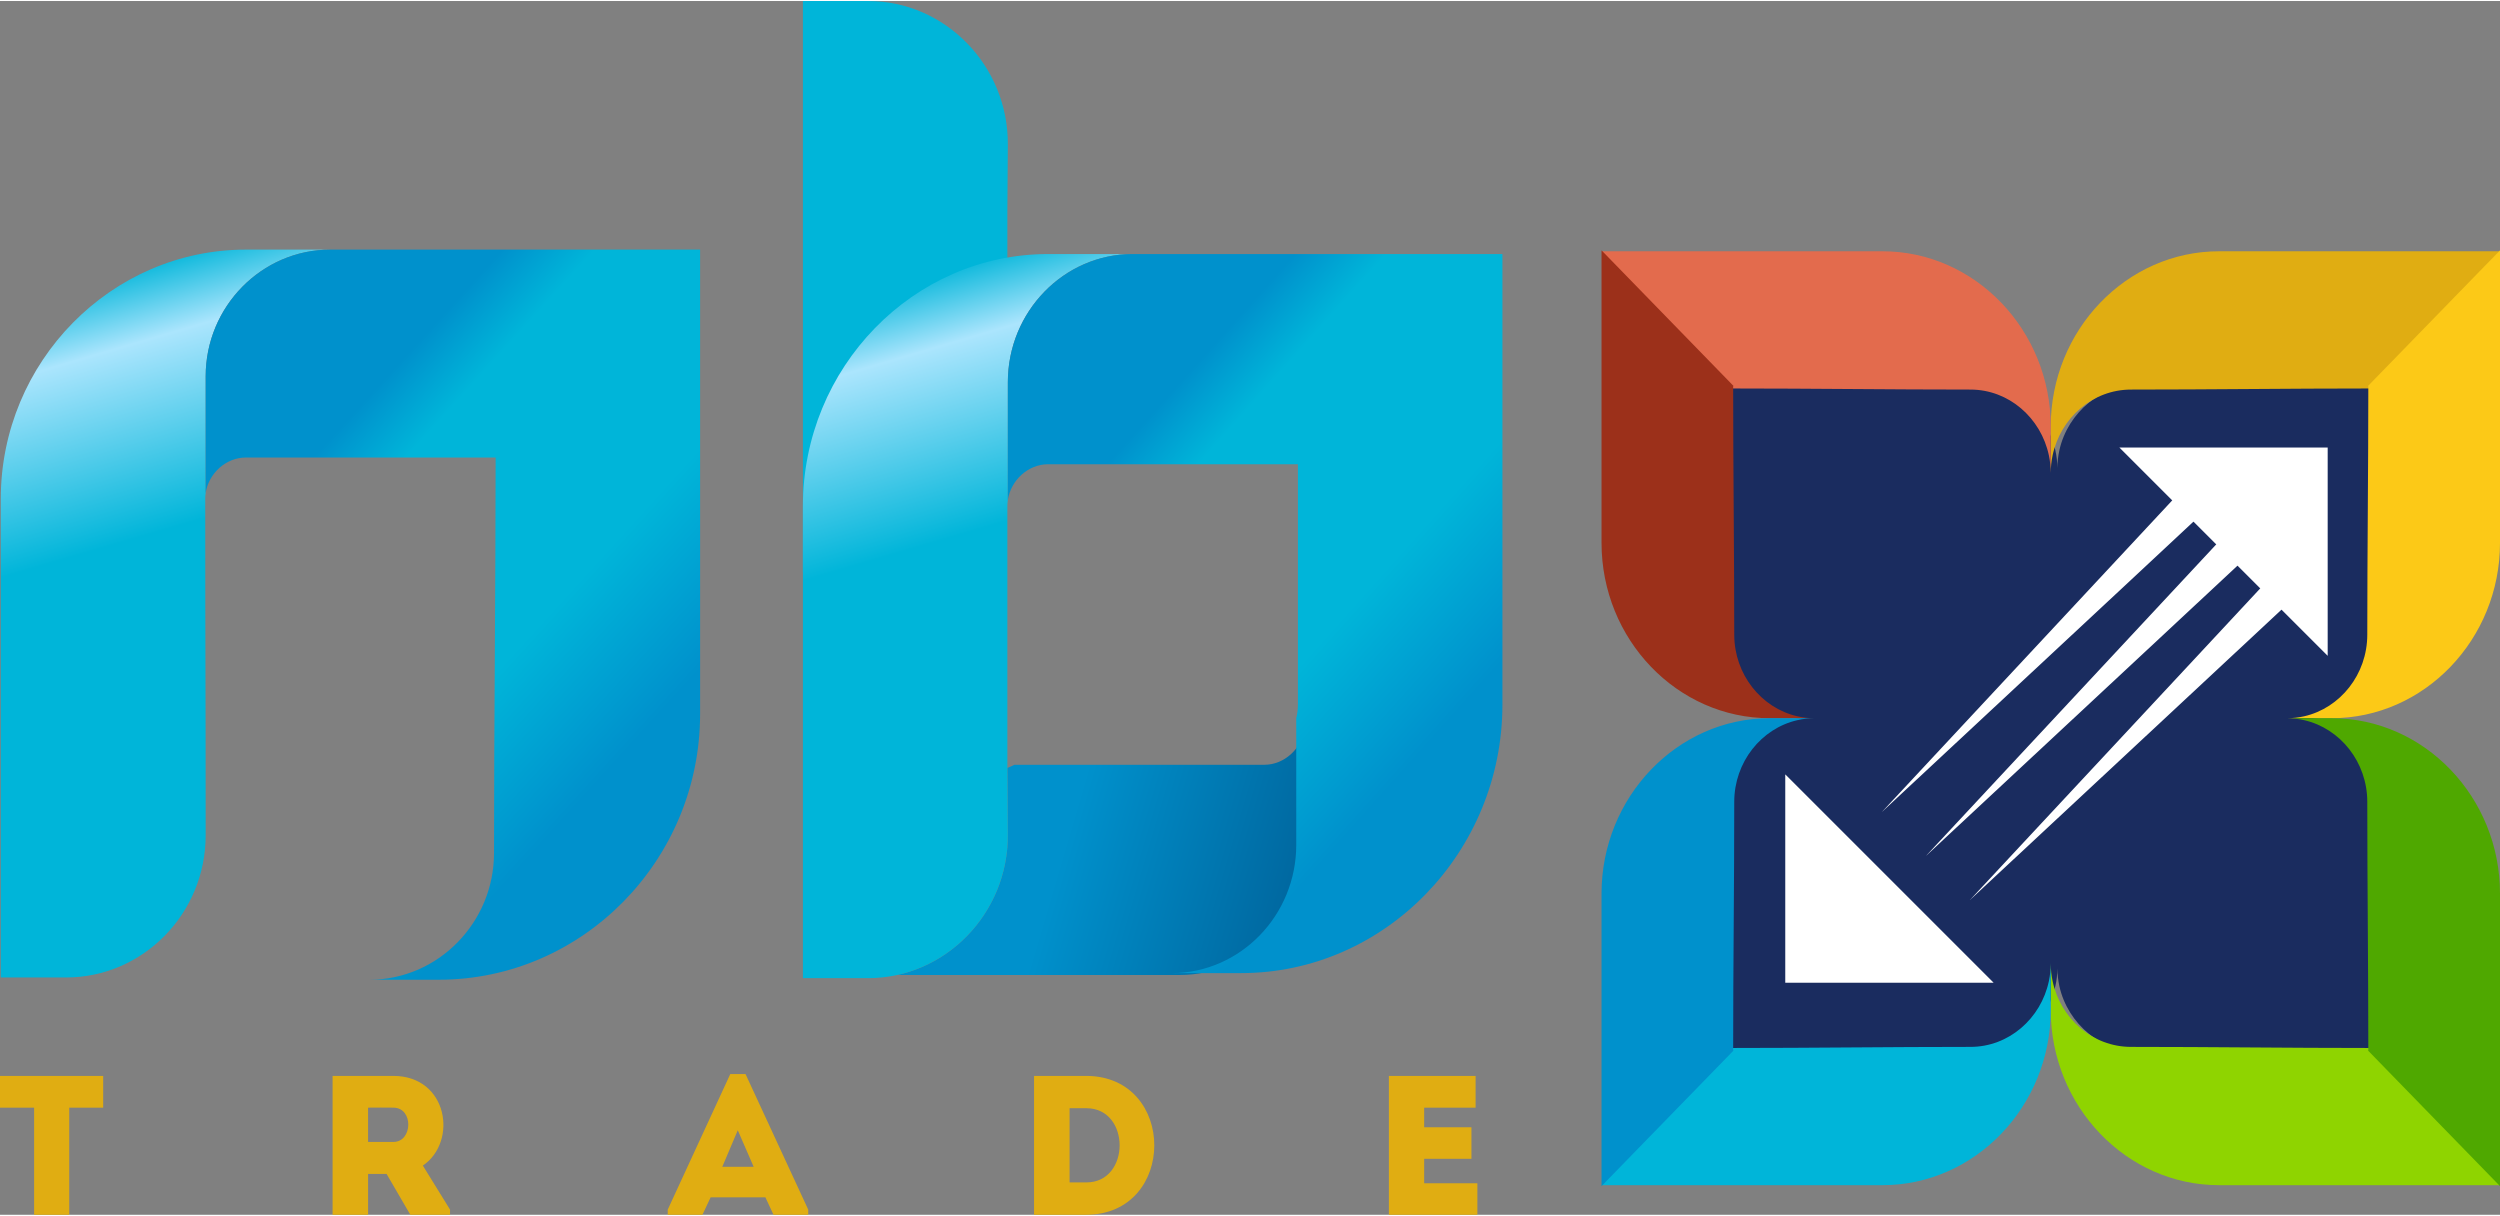
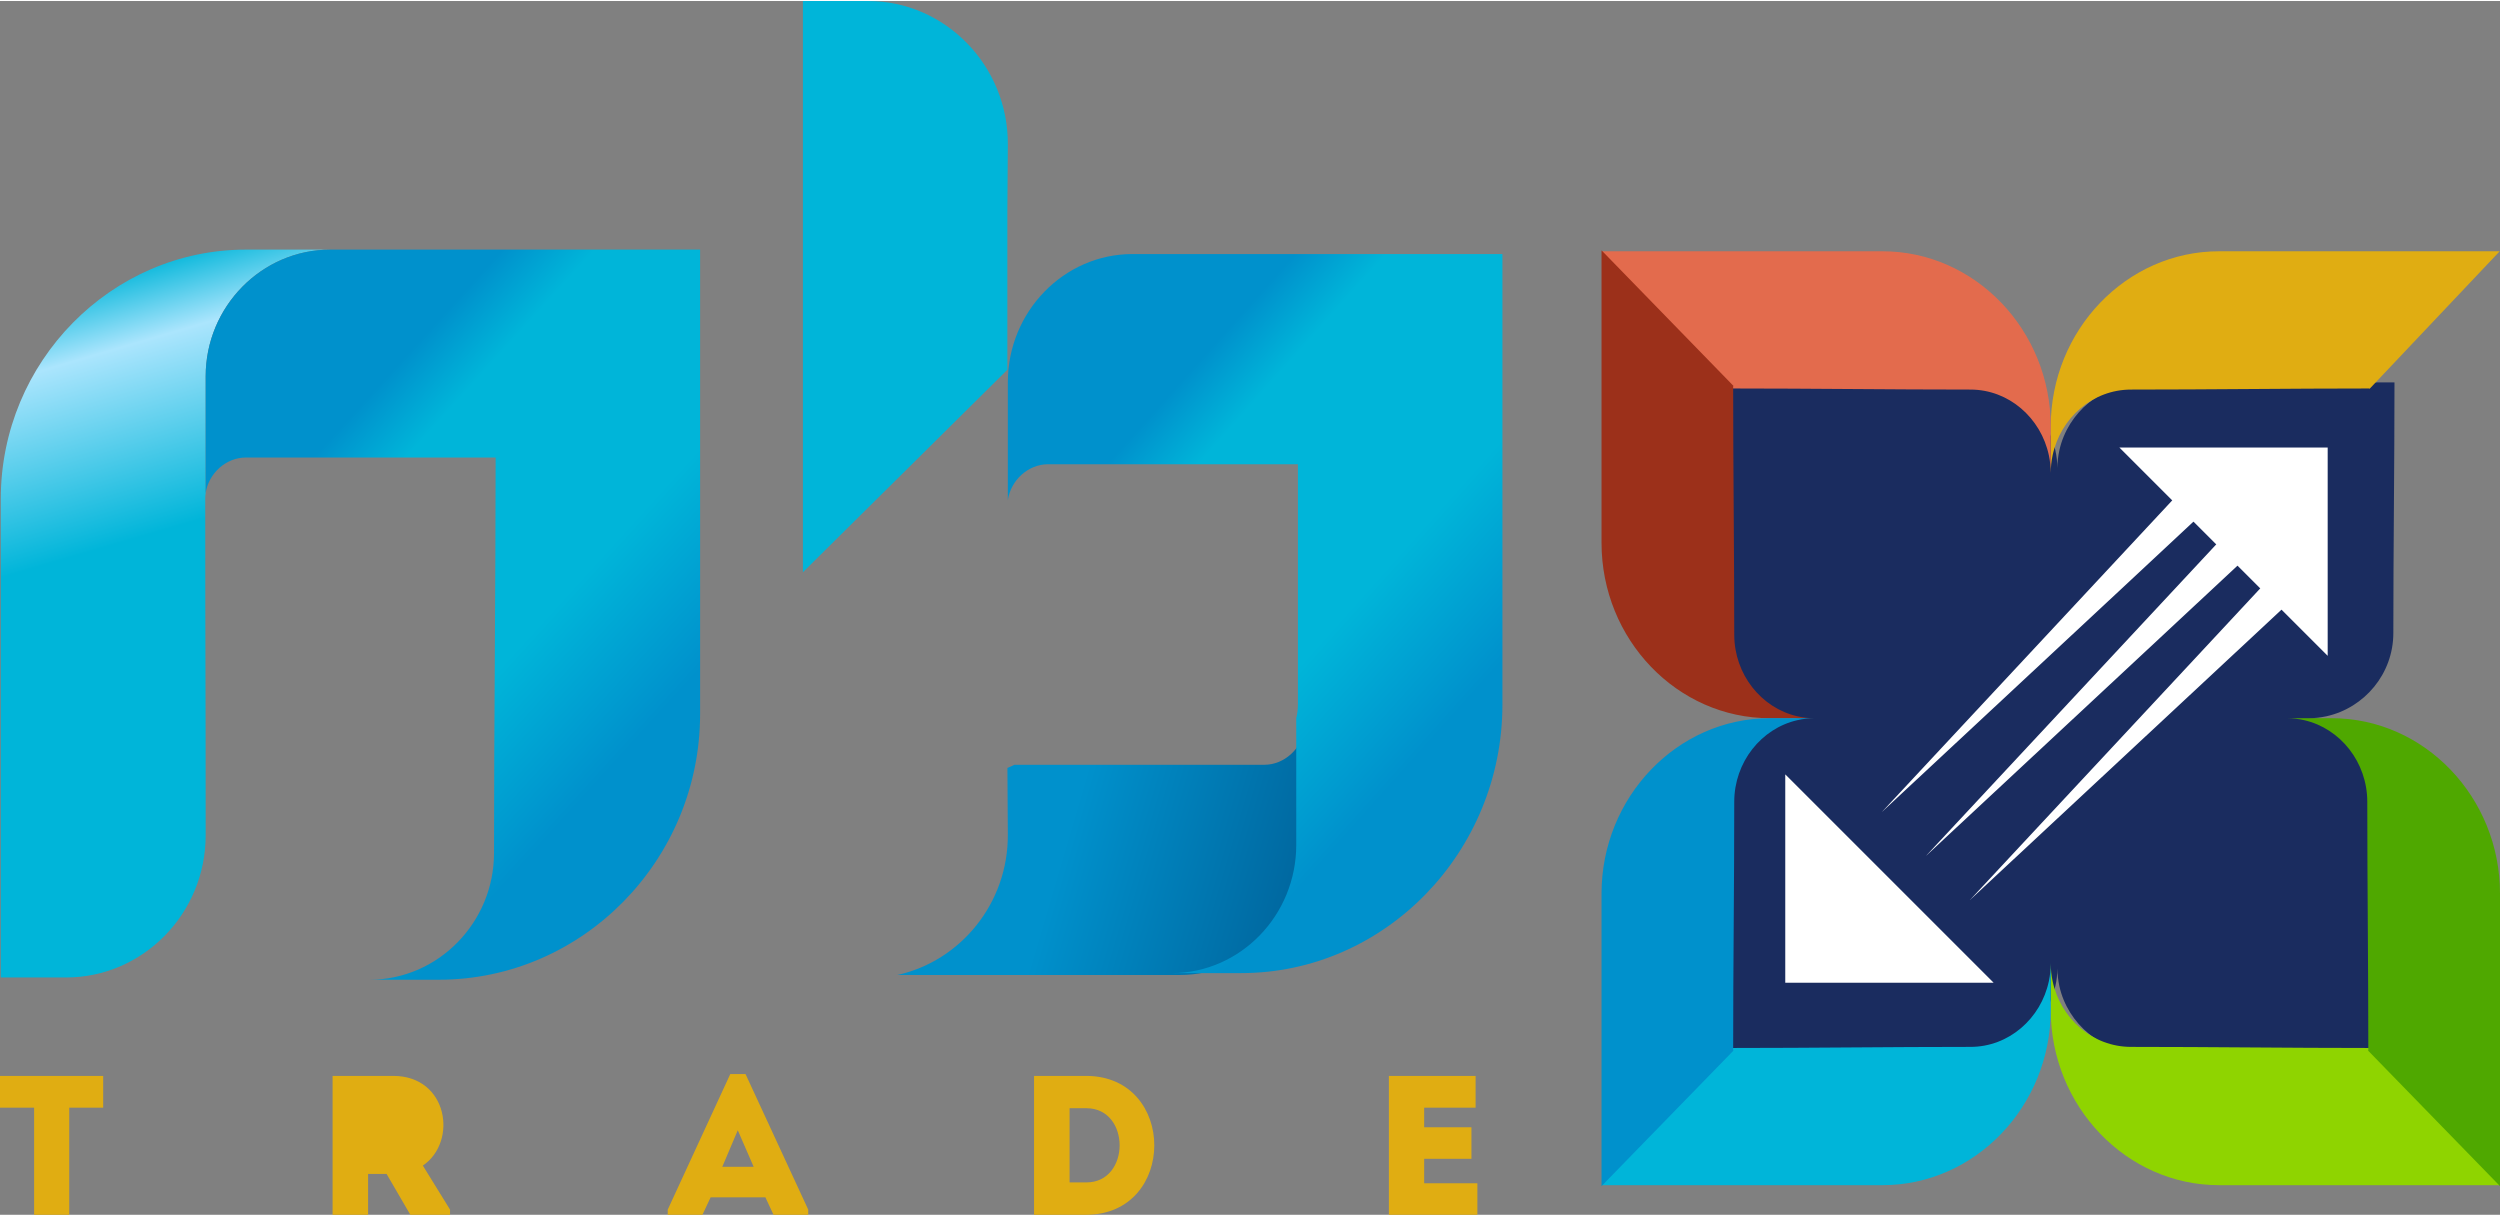
<svg xmlns="http://www.w3.org/2000/svg" xml:space="preserve" width="475px" height="231px" version="1.1" shape-rendering="geometricPrecision" text-rendering="geometricPrecision" image-rendering="optimizeQuality" fill-rule="evenodd" clip-rule="evenodd" viewBox="0 0 479.79 232.94">
  <rect x="0" y="0" width="479.79" height="232.94" fill="#808080" stroke="none" />
  <defs>
    <linearGradient id="id0" gradientUnits="userSpaceOnUse" x1="201.16" y1="172.45" x2="361.74" y2="219.68">
      <stop offset="0" stop-opacity="1" stop-color="#0091CC" />
      <stop offset="0.278" stop-opacity="1" stop-color="#00669E" />
      <stop offset="0.651" stop-opacity="1" stop-color="#00B5D9" />
      <stop offset="1" stop-opacity="1" stop-color="#0091CC" />
    </linearGradient>
    <linearGradient id="id1" gradientUnits="userSpaceOnUse" x1="30.73" y1="113.5" x2="13.3" y2="53.89">
      <stop offset="0" stop-opacity="1" stop-color="#00B5D9" />
      <stop offset="0.18" stop-opacity="1" stop-color="#00B5D9" />
      <stop offset="0.761" stop-opacity="1" stop-color="#ABE5FD" />
      <stop offset="1" stop-opacity="1" stop-color="#00B5D9" />
    </linearGradient>
    <linearGradient id="id2" gradientUnits="userSpaceOnUse" x1="184.7" y1="114.01" x2="167.27" y2="54.69">
      <stop offset="0" stop-opacity="1" stop-color="#00B5D9" />
      <stop offset="0.18" stop-opacity="1" stop-color="#00B5D9" />
      <stop offset="0.761" stop-opacity="1" stop-color="#ABE5FD" />
      <stop offset="1" stop-opacity="1" stop-color="#00B5D9" />
    </linearGradient>
    <linearGradient id="id3" gradientUnits="userSpaceOnUse" x1="36.29" y1="113.8" x2="97.25" y2="169.2">
      <stop offset="0" stop-opacity="1" stop-color="#0091CC" />
      <stop offset="0.161" stop-opacity="1" stop-color="#00B5D9" />
      <stop offset="0.651" stop-opacity="1" stop-color="#00B5D9" />
      <stop offset="1" stop-opacity="1" stop-color="#0091CC" />
    </linearGradient>
    <linearGradient id="id4" gradientUnits="userSpaceOnUse" x1="190.21" y1="113.67" x2="251.22" y2="168.24">
      <stop offset="0" stop-opacity="1" stop-color="#0091CC" />
      <stop offset="0.161" stop-opacity="1" stop-color="#00B5D9" />
      <stop offset="0.651" stop-opacity="1" stop-color="#00B5D9" />
      <stop offset="1" stop-opacity="1" stop-color="#0091CC" />
    </linearGradient>
  </defs>
  <g id="Vrstva_x0020_1">
    <path fill="#1A2C5F" d="M459.32 153.99c0,-7.79 -5.52,-14.35 -12.84,-15.96 -1.11,-0.25 -2.26,-0.38 -3.43,-0.38 1.17,-0.01 2.32,-0.14 3.43,-0.38 7.32,-1.62 12.84,-8.18 12.84,-15.97 0,-16.03 0.22,-32.05 0.22,-48.11 -16.14,0.01 -32.23,0.22 -48.35,0.22 -7.79,0 -14.35,5.52 -15.97,12.84 -0.24,1.09 -0.37,2.23 -0.38,3.38 0,0 0,-0.01 0,-0.01 0,-0.01 0,-0.02 0,-0.02 -0.01,-1.15 -0.14,-2.27 -0.38,-3.35 -1.61,-7.32 -8.17,-12.84 -15.96,-12.84 -16.12,0 -32.21,-0.21 -48.35,-0.22 0,16.06 0.21,32.08 0.21,48.11 0,7.79 5.53,14.35 12.85,15.97 1.11,0.24 2.25,0.37 3.43,0.38 -1.18,0 -2.32,0.13 -3.43,0.38 -7.32,1.61 -12.85,8.17 -12.85,15.96 0,16.04 -0.21,32.05 -0.21,48.11 16.14,0 32.23,-0.21 48.35,-0.21 7.79,0 14.35,-5.53 15.96,-12.85 0.25,-1.09 0.38,-2.22 0.38,-3.38 0,0.01 0,0.02 0,0.04 0.02,1.14 0.15,2.26 0.38,3.34 1.62,7.32 8.18,12.85 15.97,12.85 16.12,0 32.21,0.21 48.35,0.21 0,-16.06 -0.22,-32.07 -0.22,-48.11z" />
    <polygon fill="white" points="342.62,148.42 382.61,188.41 342.62,188.41 " />
    <polygon fill="white" points="446.72,125.67 406.74,85.69 446.72,85.69 " />
    <polygon fill="white" points="378.05,172.54 419.73,127.81 437.48,108.75 441.6,113.32 422.78,130.86 " />
    <polygon fill="white" points="369.6,164.09 411.28,119.36 429.47,99.84 433.61,104.45 414.33,122.42 " />
    <polygon fill="white" points="361.15,155.65 402.83,110.92 421.45,90.94 425.62,95.57 405.89,113.97 " />
    <path fill="#E0AD12" fill-rule="nonzero" d="M6.55 212.38l0 20.56c2.25,0 4.49,0 6.74,0l0 -20.56 6.51 0c0,-2.06 0,-4.08 0,-6.09l-19.8 0c0,2.01 0,4.03 0,6.09l6.55 0z" />
-     <path fill="#E0AD12" fill-rule="nonzero" d="M81.15 223.5c6.74,-4.57 4.84,-17.18 -5.63,-17.21 -3.89,0 -7.85,0 -11.69,0 0,8.9 0,17.78 0,26.65 2.21,0 4.53,0 6.81,0l0 -7.84 3.55 0 4.56 7.84 7.62 0 0 -0.99 -5.22 -8.45zm-5.63 -4.54l-4.88 0c0,-2.13 0,-4.41 0,-6.58 1.6,0 3.28,-0.04 4.88,0 3.88,0.04 3.69,6.58 0,6.58z" />
+     <path fill="#E0AD12" fill-rule="nonzero" d="M81.15 223.5c6.74,-4.57 4.84,-17.18 -5.63,-17.21 -3.89,0 -7.85,0 -11.69,0 0,8.9 0,17.78 0,26.65 2.21,0 4.53,0 6.81,0l0 -7.84 3.55 0 4.56 7.84 7.62 0 0 -0.99 -5.22 -8.45zm-5.63 -4.54l-4.88 0z" />
    <path fill="#E0AD12" fill-rule="nonzero" d="M148.45 232.94l6.66 0 0 -0.99 -12.03 -26.01 -2.93 0 -12 26.01 0 0.99 6.66 0 1.57 -3.35 10.51 0 1.56 3.35zm-3.81 -9.21l-6.02 0 2.97 -7.01 3.05 7.01z" />
    <path fill="#E0AD12" fill-rule="nonzero" d="M208.5 206.29l-10.05 0 0 26.65 10.05 0c17.37,-0.08 17.37,-26.58 0,-26.65zm-3.23 6.2l3.23 0c8.5,0 8.5,14.24 0,14.24l-3.23 0 0 -14.24z" />
    <path fill="#E0AD12" fill-rule="nonzero" d="M283.19 206.29c-6.25,0 -10.48,0 -16.64,0 0,8.83 0,17.74 0,26.65 6.16,0 10.73,0 16.98,0 0,-2.02 0,-4.07 0,-6.05 -4,0 -6.28,0 -10.21,0 0,-1.6 0,-3.13 0,-4.69l9.07 0c0,-2.02 0,-4.03 0,-6.05l-9.07 0 0 -3.77c3.93,0 5.91,0 9.87,0 0,-2.06 0,-4.11 0,-6.09z" />
    <path fill="url(#id0)" d="M172.22 186.92l54.22 0c13.16,0 23.92,-11.06 23.92,-24.59l0 -22.64c-0.56,3.82 -3.89,6.89 -7.73,6.89l-47.63 0 -0.31 0 -1.35 0.61 0.08 12.77c0.08,13.2 -9.09,24.29 -21.2,26.96z" />
    <path fill="url(#id1)" d="M63.38 47.71l-16.18 0c-25.87,0 -47.05,21.53 -47.05,47.85l0 2.05 0 1.99 0 1.94 0 1.88 0 1.83 0 1.78 0 1.73 0 1.68 0 1.64 0 1.59 0 1.55 0 1.51 0 1.47 0 1.44 0 1.4 0 1.37 0 1.34 0 1.31 0 1.28 0 1.26 0 1.24 0 1.21 0 1.2 0 1.18 0 1.17 0 1.15 0 1.14 0 1.13 0 1.12 0 1.11 0 1.12 0 1.11 0 1.11 0 1.11 0 1.12 0 1.12 0 1.13 0 1.14 0 1.15 0 1.17 0 1.18 0 1.19 0 1.22 0 1.23 0 1.26 0 1.29 0 1.31 0 1.34 0 1.37 0 1.4 0 1.43 0 1.48 0 1.51 0 1.55 0 1.59 0 1.63 0 1.68 0 1.73 0 1.78 0 1.83 0 1.88 0 1.94 0 1.99 0 2.06 12.51 0c14.77,0 26.81,-12.25 26.81,-27.28 0,-35.25 -0.08,-29.13 -0.08,-64.56 0,-0.38 0.03,-0.76 0.08,-1.13l0 0 0 -22.41c0,-13.37 10.76,-24.31 23.91,-24.31z" />
    <path fill="#00B5D9" d="M154.09 109.63l0 -109.63 12.5 0c14.78,0 26.93,12.39 26.83,27.57l-0.09 12.77 0 30.43 -39.24 38.86z" />
-     <path fill="url(#id2)" d="M154.09 187.53l12.5 0c14.78,0 26.93,-12.38 26.83,-27.57l-0.09 -12.77c0,-31.42 0,-18.72 0,-50.25 0,-0.39 0.03,-0.77 0.09,-1.14l0 0 0 -22.65c0,-13.53 10.76,-24.59 23.92,-24.59l-16.19 0c-25.88,0 -47.06,21.77 -47.06,48.38 0,44.94 0,45.65 0,90.59z" />
    <path fill="url(#id3)" d="M134.36 136.84l0 -89.13 -39.55 0 -31.43 0c-13.15,0 -23.91,10.94 -23.91,24.31l0 22.41c0.57,-3.79 3.89,-6.82 7.73,-6.82l47.61 0 0.31 0c0,24.12 -0.31,51.81 -0.31,75.9 0,13.34 -10.71,24.27 -23.81,24.32l13.22 0c27.58,0 50.14,-22.95 50.14,-50.99z" />
    <path fill="url(#id4)" d="M288.34 48.56l-39.57 0 -31.43 0c-13.16,0 -23.92,11.06 -23.92,24.59l0 22.65c0.56,-3.83 3.89,-6.9 7.73,-6.9l47.62 0 0.32 0 0 46.11c0,0.9 -0.11,1.78 -0.32,2.63l0 24.33c0,13.49 -10.71,24.53 -23.82,24.59l13.24 0c27.58,0 50.15,-23.2 50.15,-51.55l0 -86.45z" />
    <path fill="#E0AD12" d="M454.73 74.46l25 -26.43 -53.87 0c-17.76,0 -32.29,15.14 -32.29,33.65l0 5.51 0 3.37c0.01,-1.16 0.13,-2.29 0.36,-3.37 1.52,-7.19 7.7,-12.62 15.04,-12.62 15.25,0 30.49,-0.21 45.76,-0.21l0 0.1z" />
    <path fill="#8FD400" d="M454.73 200.83l25 26.43 -53.87 0c-17.76,0 -32.29,-15.14 -32.29,-33.65l0 -5.5 0 -3.38c0.01,1.16 0.13,2.29 0.36,3.38 1.52,7.19 7.7,12.61 15.04,12.61 15.25,0 30.49,0.21 45.76,0.21l0 -0.1z" />
    <path fill="#E36B4D" d="M332.41 74.46l-25 -26.43 53.88 0c17.75,0 32.28,15.14 32.28,33.65l0 5.51 0 3.37c0,-1.16 -0.13,-2.29 -0.36,-3.37 -1.52,-7.19 -7.7,-12.62 -15.04,-12.62 -15.25,0 -30.48,-0.21 -45.76,-0.21l0 0.1z" />
    <path fill="#00B5D9" d="M332.41 200.83l-25 26.43 53.88 0c17.75,0 32.28,-15.14 32.28,-33.65l0 -5.5 0 -3.38c0,1.16 -0.13,2.29 -0.36,3.38 -1.52,7.19 -7.7,12.61 -15.04,12.61 -15.25,0 -30.48,0.21 -45.76,0.21l0 -0.1z" />
-     <path fill="#FCC917" d="M454.43 73.91l25.36 -26.06 0 56.15c0,18.5 -14.53,33.64 -32.29,33.64l-5.28 0 -3.24 0c1.11,0 2.19,-0.13 3.24,-0.37 6.9,-1.58 12.1,-8.02 12.1,-15.67 0,-15.9 0.2,-31.78 0.2,-47.69l-0.09 0z" />
    <path fill="#4FA800" d="M454.43 201.39l25.36 26.05 0 -56.15c0,-18.5 -14.53,-33.65 -32.29,-33.65l-5.28 0 -3.24 0c1.11,0.01 2.19,0.14 3.24,0.38 6.9,1.58 12.1,8.03 12.1,15.67 0,15.9 0.2,31.78 0.2,47.7l-0.09 0z" />
    <path fill="#9C301A" d="M332.72 73.91l-25.36 -26.06 0 56.15c0,18.5 14.52,33.64 32.28,33.64l5.29 0 3.23 0c-1.11,0 -2.19,-0.13 -3.23,-0.37 -6.9,-1.58 -12.1,-8.02 -12.1,-15.67 0,-15.9 -0.21,-31.78 -0.21,-47.69l0.1 0z" />
    <path fill="#0091CC" d="M332.72 201.39l-25.36 26.05 0 -56.15c0,-18.5 14.52,-33.65 32.28,-33.65l5.29 0 3.23 0c-1.11,0.01 -2.19,0.14 -3.23,0.38 -6.9,1.58 -12.1,8.03 -12.1,15.67 0,15.9 -0.21,31.78 -0.21,47.7l0.1 0z" />
  </g>
</svg>